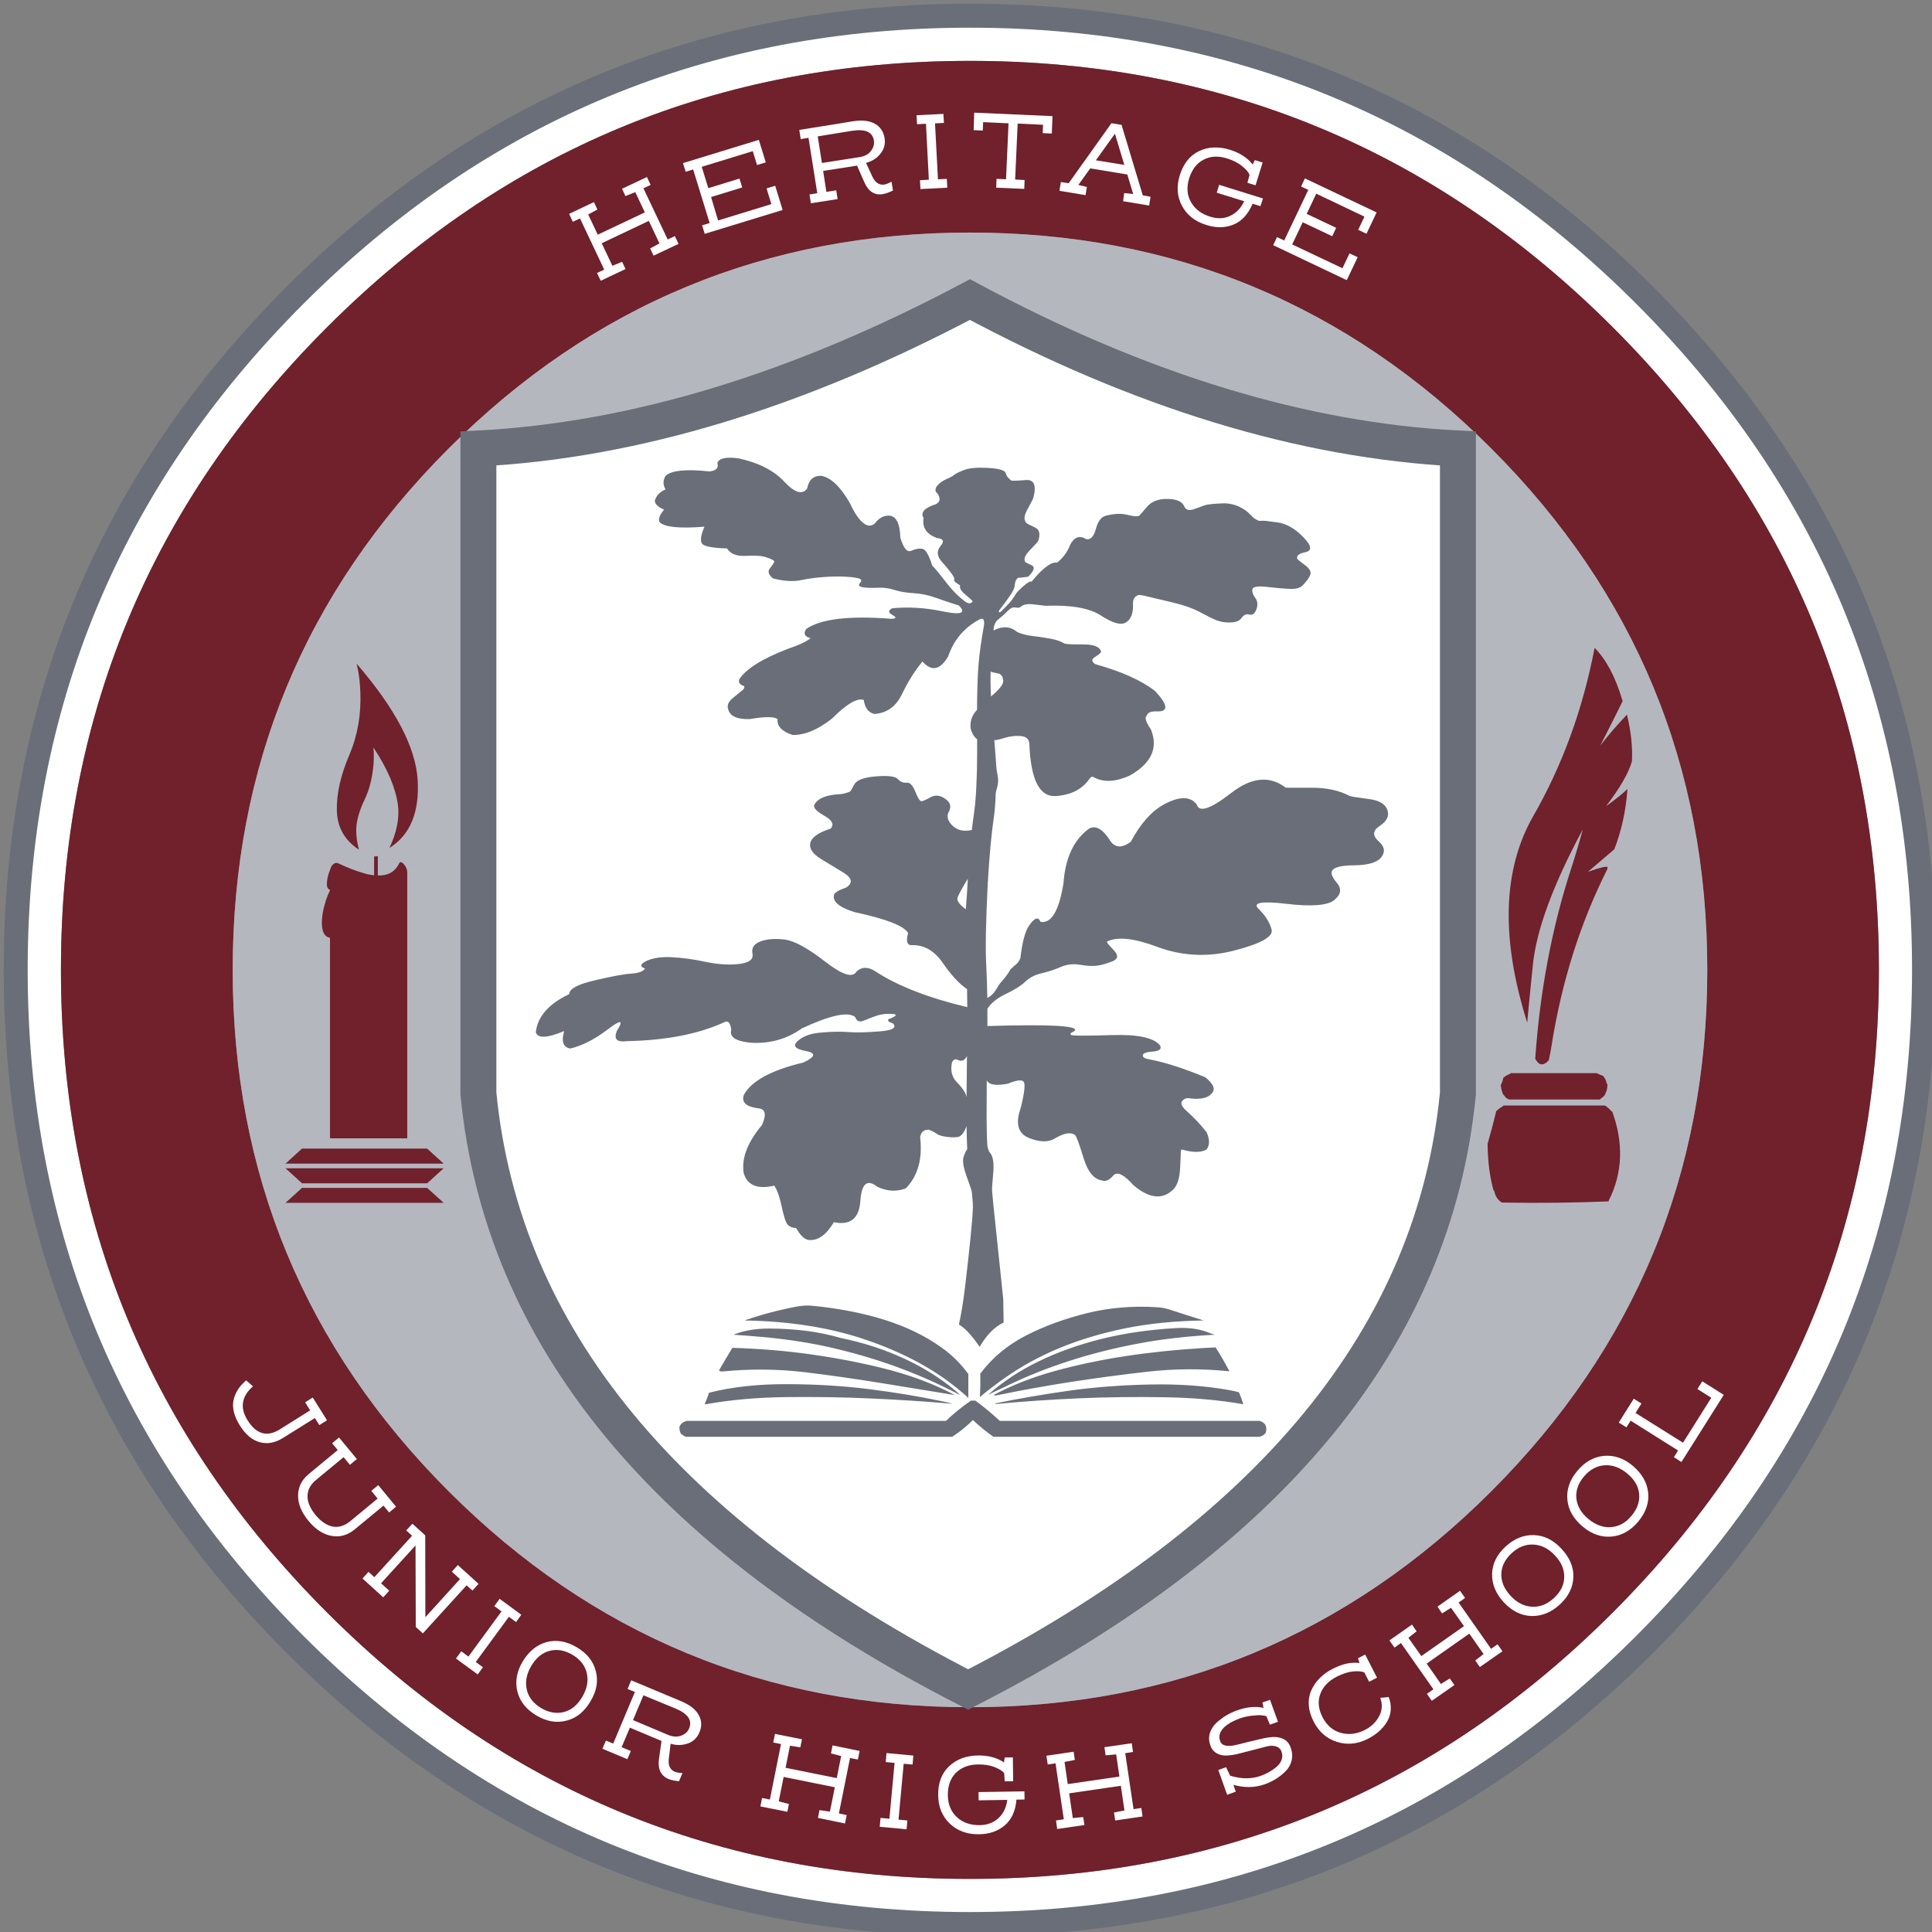
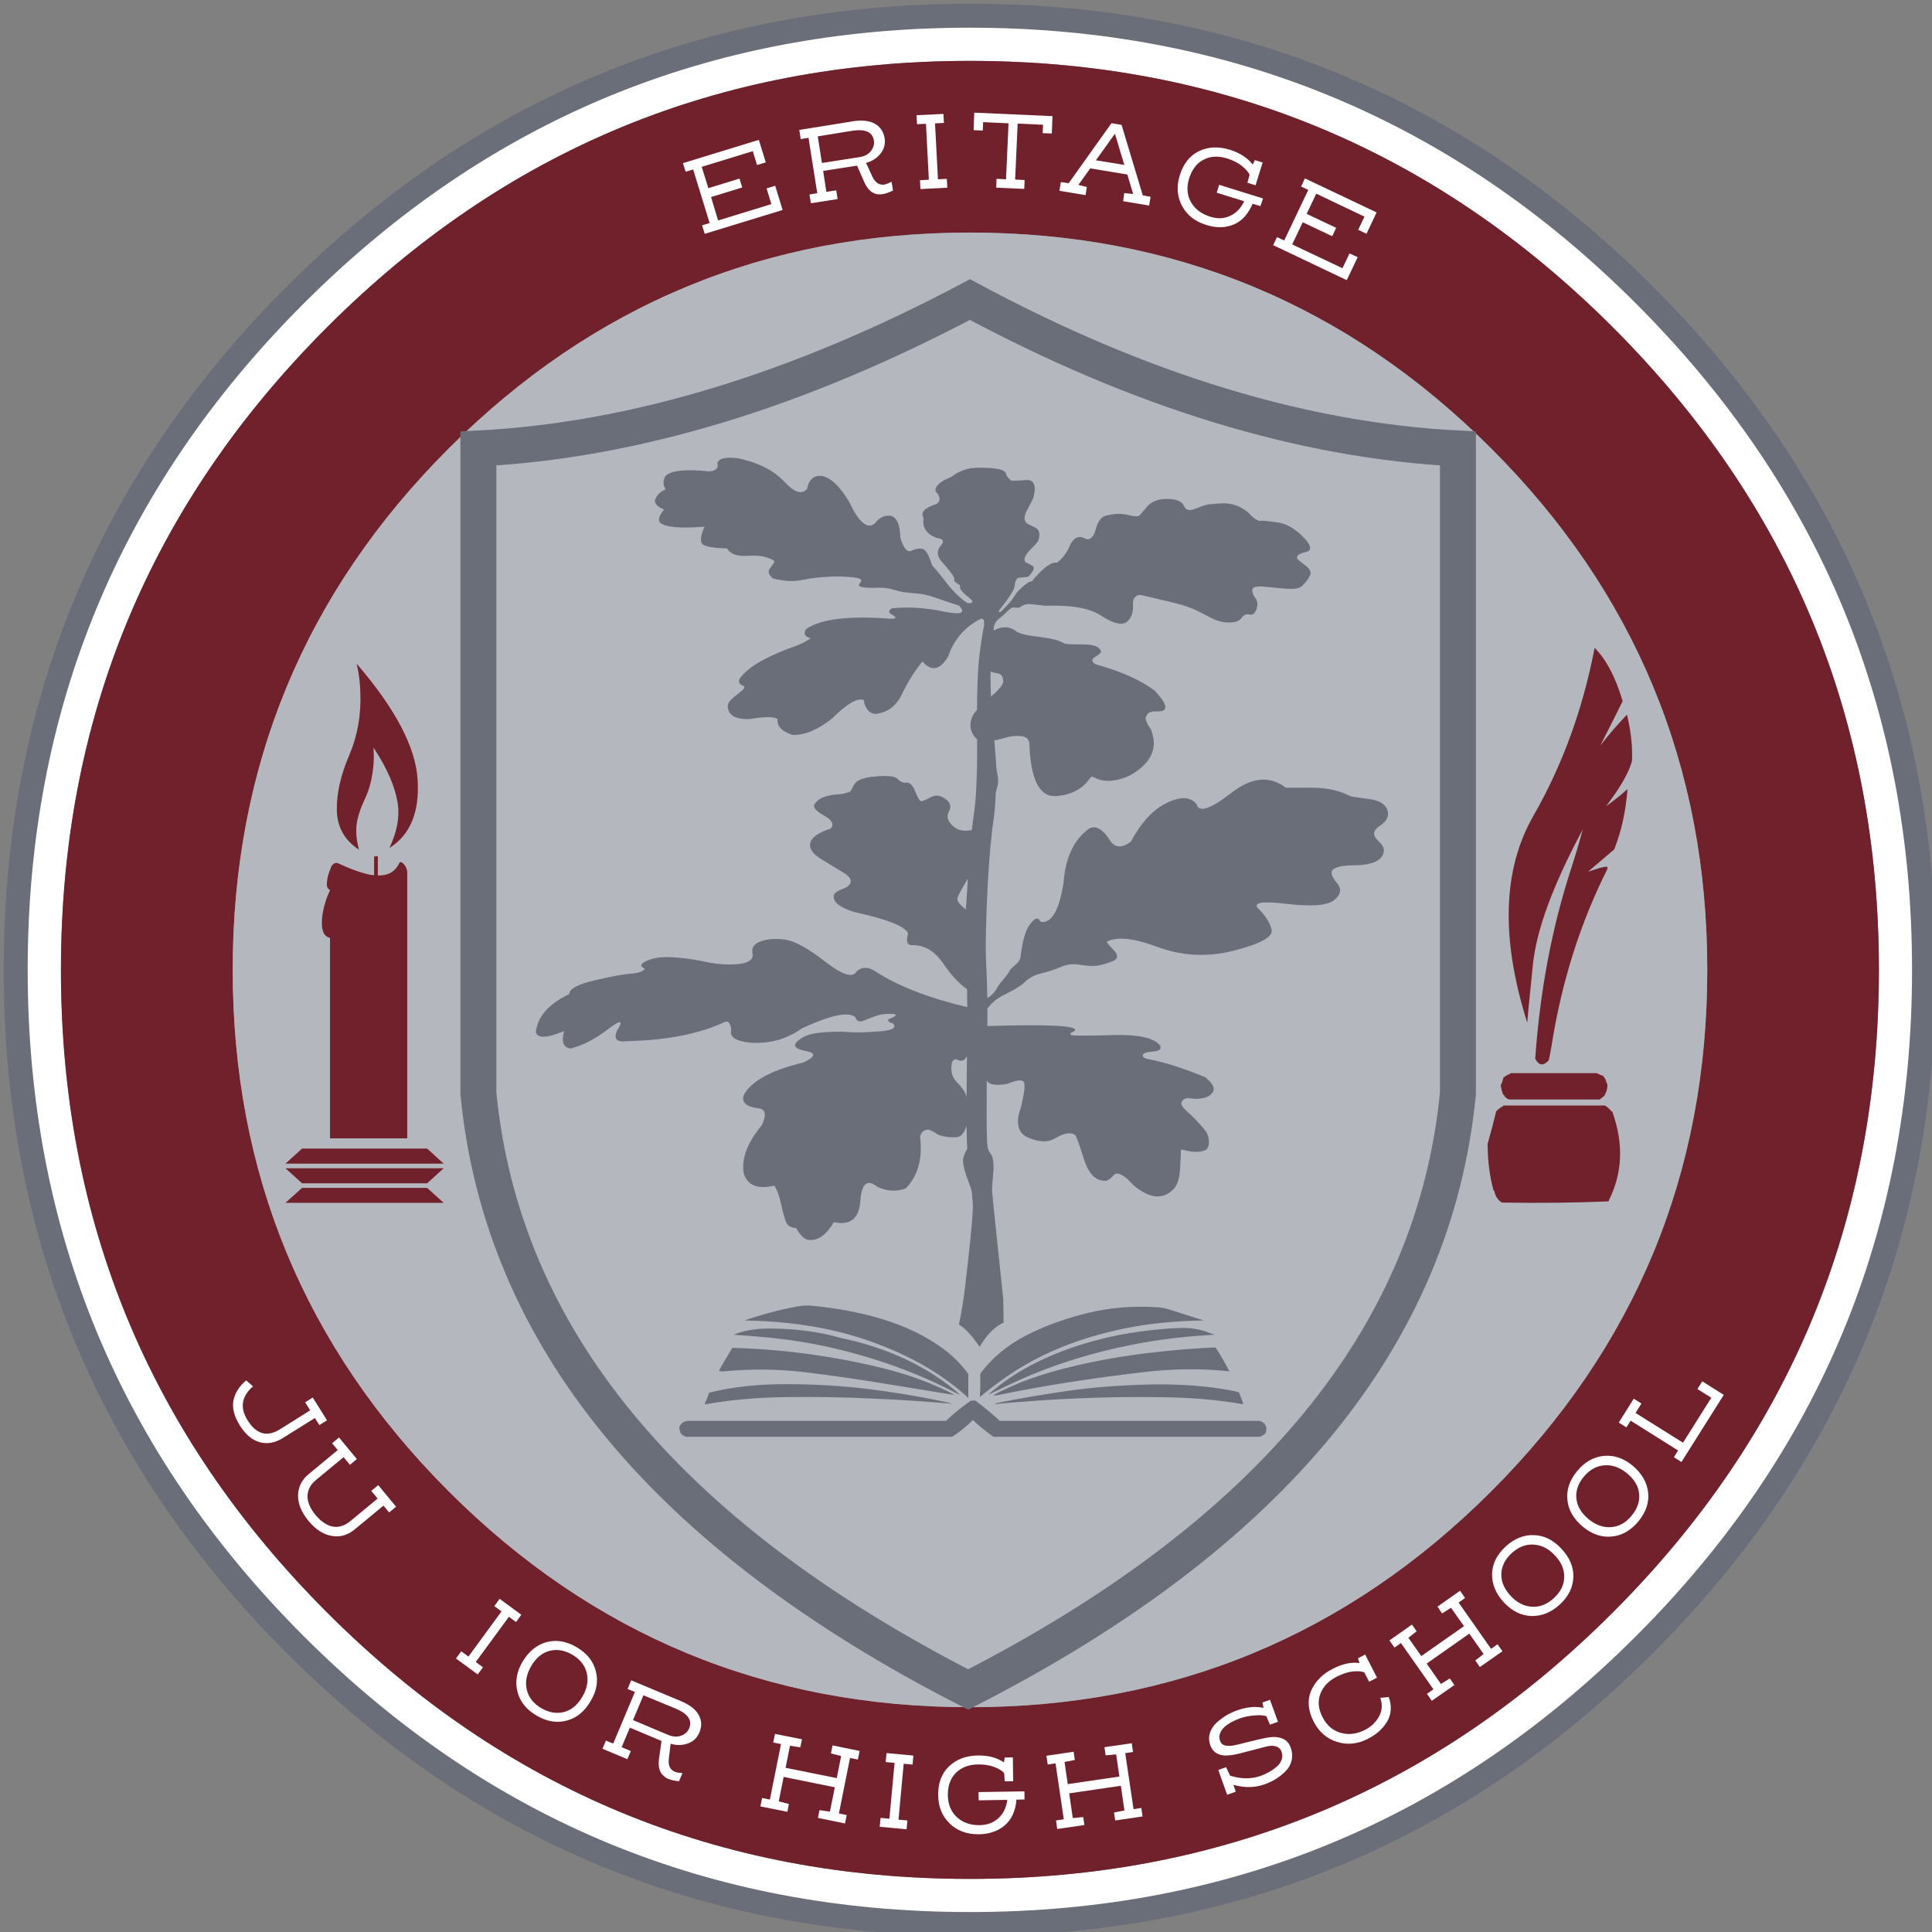
<svg xmlns="http://www.w3.org/2000/svg" xmlns:xlink="http://www.w3.org/1999/xlink" version="1.1" preserveAspectRatio="none" x="0px" y="0px" width="1612px" height="1612px" viewBox="0 0 1612 1612">
  <rect x="0" y="0" width="1612" height="1612" fill="#808080" stroke="none" />
  <defs>
    <g id="Layer0_0_FILL">
      <path fill="#FFFFFF" stroke="none" d=" M 1372.15 1372.15 Q 1605.35 1139 1605.35 809.2 1605.35 479.4 1372.15 246.25 1139 13.1 809.2 13.1 479.4 13.1 246.25 246.25 13.1 479.4 13.1 809.2 13.1 1139 246.25 1372.15 479.4 1605.35 809.2 1605.35 1139 1605.35 1372.15 1372.15 M 1567.7 809.25 Q 1567.7 1123.4 1345.55 1345.5 1123.4 1567.7 809.25 1567.7 495.05 1567.7 273 1345.5 50.85 1123.4 50.85 809.25 50.85 495.05 273 272.95 495.05 50.8 809.25 50.8 1123.4 50.8 1345.55 272.95 1567.7 495.05 1567.7 809.25 Z" />
      <path fill="#70212C" stroke="none" d=" M 1345.55 1345.5 Q 1567.7 1123.4 1567.7 809.25 1567.7 495.05 1345.55 272.95 1123.4 50.8 809.25 50.8 495.05 50.8 273 272.95 50.85 495.05 50.85 809.25 50.85 1123.4 273 1345.5 495.05 1567.7 809.25 1567.7 1123.4 1567.7 1345.55 1345.5 M 809.3 194.05 Q 1064.1 194.05 1244.3 374.25 1424.5 554.4 1424.5 809.25 1424.5 1064.1 1244.3 1244.25 1064.1 1424.45 809.3 1424.45 554.45 1424.45 374.3 1244.25 194.15 1064.1 194.15 809.25 194.15 554.4 374.3 374.25 554.45 194.05 809.3 194.05 Z" />
      <path fill="#B5B7BF" stroke="none" d=" M 1244.3 374.25 Q 1064.1 194.05 809.3 194.05 554.45 194.05 374.3 374.25 194.15 554.4 194.15 809.25 194.15 1064.1 374.3 1244.25 554.45 1424.45 809.3 1424.45 1064.1 1424.45 1244.3 1244.25 1424.5 1064.1 1424.5 809.25 1424.5 554.4 1244.3 374.25 Z" />
    </g>
    <g id="Layer0_1_FILL">
-       <path fill="#FFFFFF" stroke="none" d=" M 1235.35 2691.1 Q 1041.1 2681.2 828.2 2566.85 612.35 2681.2 418.05 2691.1 L 418.05 3229.2 Q 447.55 3532.75 826.7 3726.55 1205.85 3532.75 1235.35 3229.2 L 1235.35 2691.1 Z" />
-     </g>
+       </g>
    <g id="Layer0_2_FILL">
      <path fill="#6A6E78" stroke="none" d=" M 1096.6 1383.6 Q 1098.05 1383.6 1096.6 1383.45 L 1096.6 1383.6 M 1065.05 1383.45 L 1065.05 1383.6 Q 1066.45 1383.6 1065.05 1383.45 M 1187.35 1336.3 Q 1158.85 1343.4 1135.15 1354.95 1111.35 1366.45 1092.95 1382.8 1100.8 1379.1 1109.85 1374.8 1133.6 1363.35 1160.5 1354.65 1187.4 1345.95 1217.4 1340.25 1247.7 1334.5 1282.35 1332.75 1280.2 1332.35 1278.4 1331.6 1266.6 1326.35 1250.05 1327.2 1216.1 1329.1 1187.35 1336.3 M 1152.35 1343.9 Q 1177.3 1333.55 1207.1 1327.45 1236.85 1321.4 1272.8 1320.85 1258.5 1316.4 1244.25 1311.75 1239.5 1310.2 1234.5 1309.85 1204.05 1307.85 1176.5 1314.5 1147.5 1321.55 1124.25 1333.55 1101.05 1345.55 1086.35 1365.25 1086.35 1365.4 1086.35 1365.55 1086.6 1375.4 1086 1384.45 L 1086 1384.75 Q 1095.4 1376.85 1106.85 1368.8 1127.3 1354.35 1152.35 1343.9 M 1207.5 1350.6 Q 1176.2 1355.4 1148.35 1363.1 1120.35 1370.85 1097.35 1383.1 1098.7 1383.65 1100.7 1383.2 1130.45 1377.05 1161.9 1372.15 1192.75 1367.4 1225.4 1363.65 1259.7 1359.75 1294.05 1363.25 1294.05 1363.05 1294.05 1362.95 1288.8 1352.75 1282.7 1343.35 1277.75 1343.5 1273.15 1343.8 1238.65 1345.85 1207.5 1350.6 M 969.65 1335.4 Q 956.65 1331.55 941.4 1329.55 926.35 1327.6 910.15 1327.6 893.05 1327.55 880.45 1332.75 892.4 1333.55 904.25 1334.6 937.3 1337.55 966 1344.45 995 1351.4 1020.7 1361.1 1046.5 1370.85 1069.45 1383.1 1067.85 1381.25 1065.9 1379.65 1047 1363.8 1022.85 1352.65 998.4 1341.3 969.65 1335.4 M 946.5 1308.6 Q 940.4 1308 933.9 1309.15 911.35 1313.3 889.6 1320.85 908.95 1321.15 926.3 1323.05 958.95 1326.65 986 1335.35 1012.8 1343.95 1035.6 1356.4 1058.3 1368.85 1076.4 1385.45 1076.4 1385.25 1076.4 1385.1 1076.4 1375.35 1076.4 1365.55 1067.15 1352.75 1054 1343.4 1033.65 1328.85 1006.4 1320.3 979.4 1311.85 946.5 1308.6 M 860.25 1381.1 Q 860.1 1381.1 860.05 1381.15 858.55 1385.85 856.6 1390.05 856.35 1390.95 857.35 1390.75 887.8 1385.3 923.75 1384.8 960.7 1384.35 995.35 1385.95 1030.25 1387.5 1063.55 1390.4 1059.2 1389.25 1054.45 1388.25 1025.2 1382.1 993.2 1378.1 961.15 1374.1 925.6 1374 888.75 1373.85 860.25 1381.1 M 879.5 1343.75 Q 873.75 1353.1 868.35 1362.6 869.35 1363.65 872.05 1363.35 906.8 1360 940.65 1364.1 972.95 1368.05 1004.1 1373.15 1035.2 1378.25 1065.05 1383.1 1061.75 1381.25 1058.25 1379.55 1034.6 1368.05 1005.95 1360.9 977.4 1353.75 945.8 1349.25 913.8 1344.7 879.7 1343.7 879.5 1343.7 879.5 1343.75 M 1305.85 1390.75 Q 1305.85 1390.55 1305.75 1390.4 1304.2 1385.4 1302.2 1380.8 1298.7 1379.8 1294.85 1379.1 1264.55 1373.5 1227.3 1374.3 1191.75 1375.05 1160.1 1379.5 1128.55 1383.95 1098.85 1390.05 1098.8 1390.6 1099.55 1390.55 1132.75 1387.4 1167.8 1385.85 1202.35 1384.3 1239.4 1384.9 1275.2 1385.4 1305.85 1390.75 M 1324.6 1414.25 Q 1326.6 1406.85 1319.4 1404.65 1284 1404.65 1248.6 1404.65 1212.05 1404.65 1175.5 1404.65 1139.05 1404.65 1102.5 1404.65 1102.5 1404.45 1102.4 1404.4 1092.9 1395.6 1082.3 1387.75 1082.15 1387.75 1081.95 1387.75 1080.15 1387.75 1078.3 1387.75 1078.3 1387.9 1078.2 1388 1067.15 1395.6 1057.75 1404.65 1022.45 1404.65 987.25 1404.65 950.7 1404.65 914.25 1404.65 877.7 1404.65 841.15 1404.65 841.15 1404.8 841.1 1404.8 836.55 1405.95 835.3 1409.95 835.3 1410.1 835.3 1410.25 835.4 1413.5 836.75 1415.55 836.95 1415.55 837.05 1415.65 838.55 1417.1 840.8 1417.9 842.5 1417.9 844.1 1417.9 880.6 1417.9 917.1 1417.9 953.65 1417.9 990.2 1417.9 1026.65 1417.9 1063.2 1417.9 1063.2 1417.7 1063.3 1417.65 1072.6 1411.6 1080.1 1404 1080.25 1404 1080.35 1404.05 1088.25 1411.55 1097.35 1417.9 1099 1417.9 1100.65 1417.9 1137.15 1417.9 1173.7 1417.9 1210.2 1417.9 1246.7 1417.9 1283.25 1417.9 1319.8 1417.9 1319.8 1417.7 1319.85 1417.7 1323 1416.85 1324.55 1414.6 1324.55 1414.4 1324.6 1414.25 Z" />
    </g>
    <g id="Symbol_17_0_Layer0_0_FILL">
      <path fill="#6A6E78" stroke="none" d=" M 47.2 -30.55 Q 43.75 -24.85 47.2 -19.2 40.25 -16.4 38.2 -9.85 38.45 -5.45 45.95 -2.35 39.95 4.75 42.4 8.35 48.9 14.35 79.65 11.9 75.4 21.5 77.3 25.55 79.1 29.5 98.45 30.05 102.65 36.9 114.4 36.25 126.15 35.5 131.6 37.6 138.35 39.7 137.85 41.3 137.3 42.8 134.25 46.65 131.2 50.35 136.75 55.05 150.25 58.5 159.95 56.55 169.6 54.55 179.4 53.9 189.15 53.15 197.7 53.65 206.15 54.15 208.95 55.25 211.7 56.35 209.3 59.05 206.95 61.7 212.1 62.5 217.3 63.2 224.4 62.85 231.4 62.5 238.1 64.65 244.8 66.85 254.1 67.35 263.3 67.9 272 71 280.6 74.1 291.95 77.7 301.25 87.2 278.9 82.65 256.5 77.95 236.2 80 231.15 82.7 236.45 85.55 242.05 88.6 235.25 88.75 182.7 84.65 164.55 97.25 160.65 102.95 168.2 104.95 162.6 109.35 149.65 113.65 117.6 125.9 108.8 139 107.05 143.15 112.7 144.85 113.4 146.6 111.6 148.1 109.8 149.6 103.75 154.5 97.6 159.3 99.45 164.25 101.65 173 117.65 172.4 136.1 169.25 140.6 172.4 139.8 181.4 153.25 185.7 168.4 185.95 186 172.05 204.5 153.55 212.55 156.5 213.95 166.4 221.35 168.15 236.9 167.2 244.45 151.6 251.9 136 261.55 124.4 272.8 137.25 282.95 120.2 290.2 99.1 309.5 89.1 313.7 87.25 312.85 94.25 309.45 112.95 308.3 127 307.2 140.35 307.05 164.75 300.75 171.25 301.7 180.15 303.4 186.55 307.15 189.25 307.2 202.05 307 212.85 L 307 212.9 Q 307 214.4 306.95 216 L 306.95 216.05 Q 306.7 223.5 306.4 229.9 306.3 232.05 306.2 234.15 305.55 244.2 304.5 251.35 303.55 257.45 302.75 264.95 292.75 267.25 286.6 261.35 280.45 255.4 283.5 249.8 286.9 243.55 280.95 239.25 274.3 234.3 268.3 237.65 261.7 241.3 260.3 240.9 258.5 240.4 255.45 232.75 252.35 225 248.2 225.5 244 225.85 240.95 222.45 237.85 219 222.65 220.25 207.4 221.45 204.55 227.15 201.65 232.8 200.85 233.1 195.55 234.95 193.1 235.05 175.1 235.85 171.1 244.35 170.35 247.9 179.9 253.25 189.4 258.6 185 263.8 172.35 267.8 168.85 273.5 164.45 281.6 177.25 289.4 183.15 293.05 195.05 300.2 206.95 307.3 197.6 313.1 188.55 316.15 187.65 319.25 185.85 327.55 204.8 333.5 244.75 342.05 249.55 351 246.55 361.65 253.15 361.05 268.1 360.85 278.5 375.9 288.8 390.95 298.75 397.8 298.9 405.6 298.9 412.75 L 298.9 412.8 Q 250.3 401.15 222.6 383.15 213.2 376.8 206.4 383.15 201.7 391.45 180.15 374.65 158.55 357.85 146.35 356.35 134.15 354.95 126.2 358 118.25 361.05 119.7 368.2 121.1 375.2 108.65 376.75 96.15 378.2 80.85 375.05 65.6 371.75 51.95 371.1 38.25 370.45 30 374.85 23.85 378.35 30 380.55 27.75 384.2 18.6 384.8 9.45 385.4 -11.85 390.4 -33.15 395.3 -33.2 401.9 -58.95 414.15 -61.1 433.75 -58.65 441.65 -37.45 432.75 -41.2 445.9 -32.25 447.3 -17.55 443.85 -1.05 431.35 15.3 418.8 6.65 432.4 2.2 442.8 14.8 441.15 63.95 440.2 96.45 425.25 100.95 423 102 431.8 99.5 440.55 117.9 442.45 142 444 161 430.45 196.7 413.9 205.4 421.05 207.2 426.45 213 423.85 218.8 421.4 224.1 419.65 229.35 418.05 236.8 418.45 243.15 419 233 422.95 232.1 425.1 236.8 426.25 242.2 431.85 225.15 433.05 208.1 434.35 199.15 433.55 190.05 432.75 175.9 434.1 163.55 435.2 157.15 441.3 151.05 446.95 164.25 449.4 177.35 451.8 162.25 458.95 121.9 468.55 112.4 486.15 109.5 495.15 124.1 497.15 133.7 497.7 127.6 511.15 109.3 533.1 112.4 551.35 116.95 566.6 137.95 561.7 141.25 567 143.2 575.45 145.05 584.05 146.45 588.6 147.75 593.1 149.3 594.5 151.9 597.1 156.1 597.05 161.75 607.15 167.5 607.1 178.5 607.6 187.6 592.2 208.1 596.5 209.7 574.6 211.15 552.6 223.9 562.65 235.85 568.4 247.6 564 262.7 548.55 259.6 521.5 260.45 514.75 267 515.05 267.3 515.35 269.25 516.05 271.3 516.85 273.35 518.45 275.35 520 281.1 520.9 286.8 521.75 291.05 521.1 295.3 520.4 298.3 511.95 298.5 523.1 298.85 530.85 298.85 531 298.9 531.25 297.5 532.85 296.05 537.15 L 296 537.2 Q 294 542.25 298.65 554.8 302.4 564.8 302.8 567.4 L 302.75 567.35 Q 303.1 571.65 303.5 576.05 303.6 577.65 303.6 580.7 L 303.55 580.7 Q 303.1 595.25 297.1 645.95 294.95 664.05 291.95 677.55 299.65 682.15 309.2 696.2 318.15 681.1 329.25 675.9 329.15 665.9 328.9 656 322.8 597.05 321 580.7 L 320.95 580.7 Q 320.65 577.05 320.45 575.3 L 320.45 575.25 Q 320.05 570.9 319.65 566.6 319.65 566.55 319.65 566.5 319.35 563.95 320.45 552.75 321.85 538.8 317.95 534.4 L 317.95 534.5 Q 315.8 531.45 315.55 526.75 315.15 520.85 315.05 505.5 315 493.65 315.15 473.85 317.95 479.5 332.8 476.65 343.45 472.25 345.85 474.9 348.3 477.5 343.55 496.75 336.6 516.35 350.3 521.9 363.8 527.35 372 522.35 383.4 515.6 388.75 519.4 390.4 520.6 395.9 538.55 401.3 556.4 411.95 557.5 415.9 558.95 421 553 425.85 548.15 437.6 561.4 457.6 578.25 471 564.65 475.75 559.9 476.5 547.3 477.15 534.65 477.1 533.15 477.1 531.7 478.05 531.6 491.65 535.5 498.5 531.6 502.75 526.2 498.5 517 490.7 507.2 482.1 499.6 473.35 492 481.65 488.8 483.55 488.6 485.95 489 488.35 489.3 489.15 489.3 498.9 489.3 502.4 485.25 508.35 480.05 497.55 471.3 471 460.3 451.5 456.45 445.25 455.55 445.35 453.05 445.45 450.4 453.65 449.85 461.8 449.25 459.9 445 452.7 435.05 419.4 436.1 386 437.15 385.35 435.85 384.6 434.55 385.9 434.1 387.1 433.55 388.65 432.4 393.2 426.2 315.7 428.55 315.7 421.4 315.7 414.15 320.35 406.85 331.25 401.7 342 396.6 347.25 391.6 352.5 386.55 360.4 384.65 369.45 382.55 376.95 379.25 384.4 375.95 393.1 377.45 401.8 378.9 407.45 378.15 413.05 377.3 420.15 374.5 427.25 371.65 420.95 365.05 414.55 358.45 415.5 358.05 428.5 351.6 457.35 362.45 488.35 374 521.1 365.7 555 357 552.85 348.2 550.6 339.2 542.15 331 533.65 322.85 565.05 326.55 596.5 330.3 605.1 323.45 613.6 316.55 607.3 309.05 600.95 301.65 603.7 298.4 607 294.5 621.55 294.45 639.05 294.3 644.25 287.85 649.65 281 642.25 274.5 634.15 267.3 643.1 261.55 652.1 255.6 649.4 248.15 646.8 240.65 633.4 239.05 619.35 237.25 617.75 236.45 604.8 229.65 586.15 229.7 564.9 229.8 564.6 229.65 544.55 214.3 519.1 234.1 493.3 254.15 490.4 243.7 482.3 233.15 462.85 243.7 447.4 252.2 435.35 274.8 424.85 282.55 418.75 274.8 409.1 259.15 400.55 263.8 381.5 277.6 379.2 309.2 373.65 344 360.05 341.6 357.15 334.7 350.15 345.25 345.5 352.4 343.25 371.75 342.15 374.95 339.7 377 338.1 378.2 335.05 381.2 334.75 381.5 333 384.5 331.4 387.05 327.45 391.55 326.85 392.15 326.3 392.9 325.8 393.3 322.9 398.2 319.85 403.05 315.65 405.2 315.45 391.85 314.7 376.65 313.65 357.3 315.95 310.3 318.1 274 321.15 253.9 322.3 245.8 322.65 234.4 322.85 232.7 323.85 229.35 325.35 224.45 324.1 218.6 L 324.1 218.55 Q 323.1 214 322.85 208 322.6 203.7 321.5 190.05 323.45 190.15 330.3 188.05 337.15 186 343.65 186.6 350.1 187.2 350.7 192.6 352.25 238.15 373 236.65 392 235.25 400.95 222.15 401.8 221 402.8 220.5 403.6 220.45 404.75 221.1 416.7 227.5 434.3 219.65 461.55 204.35 452.15 181.1 445.8 171.7 448.55 169.75 449.55 165.7 457.35 166 471.8 166.55 455.65 149.05 438.45 135.7 405.85 126.65 400.65 123.4 405.75 120.45 410.85 117.3 410.5 116 408.9 110.2 396.15 110.15 383.3 110.1 381.95 109.75 380.6 109.45 380.2 109.45 375.2 106.55 368.35 105.35 361.45 104.05 353.7 103.15 345.9 102.25 340.55 99.75 331.95 92.6 320.85 98.5 320.95 97.35 321 96.2 321.85 91.35 325.25 88.85 328.6 86.3 332.35 82.5 335.9 78.65 339.05 79.35 342.15 79.9 343.4 78.8 344.85 77.5 347.35 76.85 349.8 76.15 354.75 76.8 363.7 77.9 364.25 77.9 396.2 76.7 410.45 86.05 424.9 95.45 431.15 91.9 437.65 88.05 437.2 76.5 436.9 70.55 441.65 68.95 442.8 68.55 448.4 69.95 454.1 71.3 469.1 74.85 484.1 78.35 493.2 83.25 502.25 88.1 506.2 89.75 510.15 91.25 513.9 91.65 524.4 92.65 527.45 88.4 530.45 84.1 534.3 85.2 538.15 86.3 540.15 80.85 542.15 75.4 539.3 71.45 536.35 67.55 536.75 64.35 537.1 60.85 548.6 62.1 560.6 63.5 568.05 63.8 575.4 64.1 578.5 61.1 583.45 56.2 585 52.3 586.65 48.5 580.95 44.15 574.4 39.3 574.3 38.8 572.9 34.9 580.8 33.25 589.7 31.45 579.65 21 569.05 9.9 557.9 8.35 546.65 6.7 544.7 6.95 542.75 7.25 541.75 6.8 538.45 5.3 537.05 3.8 533.1 -0.1 532.55 -0.6 523 -8.05 511.7 -7.55 499.8 -7.05 496.85 -5.9 493.95 -4.75 487.9 -2.65 481.85 -0.65 480 -4.95 477.5 -11.05 466.3 -11.25 454.4 -11.55 448.6 -4.4 442.8 2.65 441.95 2.95 441.05 3.15 439.4 3.2 437.65 3.2 431.15 1.75 424.65 0.25 414.65 2.7 408.8 4.15 406.25 13.7 403.65 23.3 398.2 22.3 389.75 17.2 384.7 27.1 381.5 35.75 373.85 41.9 366.7 40.6 352.65 57.65 350.7 57.05 345.4 61.8 340.05 66.6 339.1 68.55 338.05 70.45 335.55 73.75 333 76.95 326.85 82.95 324.4 84.05 325.6 81.6 337.45 66.55 338.2 62.5 338.95 57.65 339.2 57.3 340.55 54.55 341.6 54.55 349.55 53.95 350.05 53.4 357.1 46.1 352.55 44.05 347.5 41.7 347.3 41.4 345 37.9 351.1 31.55 357.85 24.7 358.15 23.65 361 15 355.3 12.5 348.85 9.5 348.15 8.75 347.2 7.55 346.8 6.05 346.2 2.75 348.9 -2.1 353.8 -11.1 354.1 -12.4 358.1 -27.9 347.65 -27 336.3 -26.1 335.55 -26.65 331.8 -29.5 331.1 -32.55 330.25 -36.3 316.75 -37.1 303.15 -37.95 296.7 -35.55 290.2 -33.15 288.1 -31.4 285.95 -29.7 282.3 -28.15 275.65 -25.3 272.85 -20.85 271.75 -17.85 273.4 -16.45 274.95 -15.15 275.7 -12.1 276.45 -9.1 272.85 -6.9 258.2 -2.3 262.5 4.75 260.45 16.45 273.55 21.35 281.65 22.1 276.7 27.9 271.35 34.25 277.95 41.5 280.45 44.1 284.55 49.35 288.65 54.5 288 56.1 287.3 57.6 292.95 60.9 291.8 64.1 297.8 69 303.85 73.85 303.35 74.45 300.9 77.4 296.6 74 291.3 69.8 287.85 66.05 284.2 62.35 278.65 55.05 273.05 47.7 269.65 44.35 265.6 31.25 261.6 30.4 257.5 29.6 252.2 32 246.95 34.25 243.05 21 242.65 4.65 235 2.8 227.35 1.75 221.65 9.35 217.3 12.7 212.9 9.35 206.95 5.25 200.9 -7.9 188.9 -28.65 176.95 -30.55 167.35 -30.8 165.3 -19.9 159.15 -11.75 146.15 -25.75 133.05 -39.75 107.9 -45.15 92 -47.2 90.35 -40.95 92.3 -35.3 83.9 -34.2 54.55 -37.35 47.2 -30.55 M 328.15 137 Q 328.6 137.9 328.9 140.2 329.55 144.55 318.7 153.55 318.1 141.6 318.4 132.7 319.1 133.35 322.4 133.9 325.65 134.5 326 134.75 327.3 135.65 328.15 137 M 290.9 321 Q 292.45 317.1 299.35 305.65 L 299.15 309.45 Q 299.15 309.5 299.15 309.55 298.85 315.95 297.7 331.15 289.25 324.9 290.9 321 M 298.3 488.1 Q 297.8 483.15 290.05 475.2 284 469.05 286.2 458.65 288.1 455.35 290.75 456.7 293.45 458.1 295.45 457.15 297.4 456.2 298.65 453.6 298.45 473.75 298.3 488.1 Z" />
    </g>
    <g id="Layer0_4_FILL">
      <path fill="#70212C" stroke="none" d=" M 638.65 1222.7 L 624.85 1210.25 520.45 1210.25 506.65 1222.7 638.65 1222.7 M 624.85 1206.4 L 638.65 1193.85 506.65 1193.85 520.45 1206.4 624.85 1206.4 M 624.85 1177.45 L 520.45 1177.45 506.65 1190 638.65 1190 624.85 1177.45 M 550.8 939.5 Q 548.7 938.45 546.7 940 545.1 941.2 544.45 943.15 543.95 944.7 542.8 947.65 541.9 950.3 541.6 952.35 541 956.05 541.25 958.1 541.45 959.35 541.9 960.1 542.45 961 543.45 961.45 543.85 961.7 543.8 962 543.75 962.05 543.5 962.6 541.8 966.05 540.5 970 536.95 980.75 537 989.65 537.05 993.95 538.25 996.95 539.85 1000.7 543.25 1001.4 543.85 1001.55 543.8 1002.05 L 543.8 1168.9 608.25 1168.9 608.25 947.3 Q 608.25 943.1 604.95 939.6 604.65 939.35 604.15 939 603.1 938.3 602.45 938.45 601.8 938.6 601.3 939.8 598.25 945.85 592.75 948.1 588.85 949.7 583.7 949.55 L 583.7 933.5 Q 582.25 933.65 580.6 933.7 L 580.6 949.45 Q 580.25 949.4 579.95 949.3 575.5 948.9 571.05 947.35 L 571 947.35 Q 563.2 945.15 553 940.5 L 550.8 939.5 M 566 772.85 L 567.4 779.45 Q 568.8 787.65 569.1 796.45 570.25 824.8 559.95 848.95 549.05 874.35 549.5 895.25 549.95 916.3 567.95 928.05 564.712 915.688 566.1 906.3 567.491 896.959 573.05 885.35 578.603 873.747 580.1 856.95 580.5 851.7 580.3 846.65 L 580 842.75 Q 597.4 868.9 600.45 890.5 602.65 906.8 593.4 926.6 619.461 910.234 616.9 869.55 614.346 828.905 566 772.85 Z" />
    </g>
    <g id="Layer0_5_FILL">
      <path fill="#70212C" stroke="none" d=" M 1516.55 1147.45 Q 1513.35 1160.7 1509.65 1173.5 1509.65 1174 1509.65 1174.5 1509.95 1195.7 1514.65 1212.5 1515.15 1212.5 1515.15 1212.6 1516.55 1219.6 1521.65 1222.5 1522.15 1222.5 1522.65 1222.5 1567.9 1223.25 1610.65 1221.5 1610.65 1221 1610.85 1220.6 1628.05 1186.25 1613.65 1146.5 1613.15 1146.5 1612.95 1146.25 1610.65 1143.5 1607.65 1141.5 1607.15 1141.5 1606.65 1141.5 1564.65 1141.5 1522.65 1141.5 1522.65 1142 1522.45 1142.1 1519.05 1143.9 1516.65 1146.5 1516.65 1147 1516.55 1147.45 M 1522.55 1119.5 Q 1521.9 1122.25 1520.65 1124.5 1520.65 1125 1520.75 1125.5 1521.35 1129.35 1522.65 1132.5 1523.15 1132.5 1523.25 1132.7 1524.65 1135.5 1527.65 1136.5 1528.15 1136.5 1528.65 1136.5 1566.15 1136.5 1603.65 1136.5 1603.65 1136 1603.85 1135.85 1606.15 1134.5 1607.65 1132.5 1607.65 1132 1607.85 1131.65 1609.7 1128.55 1609.65 1123.5 1609.15 1123.5 1609.15 1123.4 1608.25 1118.9 1605.65 1116.5 1605.15 1116.5 1604.7 1116.35 1602.65 1115.5 1600.65 1114.5 1600.15 1114.5 1599.65 1114.5 1564.15 1114.5 1528.65 1114.5 1528.65 1115 1528.5 1115.05 1524.95 1116.35 1522.65 1118.5 1522.65 1119 1522.55 1119.5 M 1622.35 804 Q 1622.15 803.45 1621.95 802.9 1613.4 774.2 1598.95 759.65 1584.2 836.5 1547.8 899.9 1509.4 966.95 1542.75 1072.45 1542.986 1067.602 1547.45 1023.9 1551.964 980.248 1589.1 911.1 1584.65 927.5 1579.45 943.6 1555.35 1017.35 1549.4 1102.3 1549.6 1102.85 1549.85 1103.3 1554.25 1110.8 1560.7 1103.75 1561.95 1098.35 1562.95 1092 1575.55 1011.85 1609.7 944 1609.55 943.45 1609.65 943.1 1610.8 940.45 1593.45 946.45 1606.637 935.237 1615.35 927.75 1624.33 904.806 1626.35 877.65 1625.85 877.75 1625.6 878.1 1620.25 883.3 1608.55 891.7 1626.134 868.619 1630.1 854.25 1631.018 836.574 1625.95 815.35 1613.583 828.308 1603.7 841.15 1619.6 809.95 1622.35 804 Z" />
    </g>
    <g id="Layer0_6_MEMBER_0_FILL">
-       <path fill="#FFFFFF" stroke="none" d=" M 555.75 2474 L 561.75 2471.2 558.7 2464.6 537.9 2474.4 540.75 2480.5 548.95 2477.2 556.95 2494.1 517.65 2512.7 509.65 2495.85 517.35 2491.7 514.45 2485.5 493.75 2495.35 496.85 2501.95 502.85 2499.15 523.05 2541.85 517.05 2544.65 520.15 2551.15 540.85 2541.35 537.95 2535.35 529.85 2538.65 520.95 2519.85 560.25 2501.2 569.15 2520 561.35 2524.2 564.25 2530.2 585.05 2520.4 582 2513.9 576 2516.7 555.75 2474 Z" />
-     </g>
+       </g>
    <g id="Layer0_6_MEMBER_1_FILL">
      <path fill="#FFFFFF" stroke="none" d=" M 588.75 2453 L 591 2460.2 597.25 2458.3 611 2503 604.7 2504.9 606.9 2512 671.9 2492.1 665.7 2471.9 658.5 2474.1 662.5 2487.2 618.05 2500.85 612.2 2481.3 638.2 2473.3 635.9 2465.9 609.9 2473.9 604.4 2456.1 647 2443 650.55 2454.6 657.85 2452.4 652.05 2433.6 588.75 2453 Z" />
    </g>
    <g id="Layer0_6_MEMBER_2_FILL">
      <path fill="#FFFFFF" stroke="none" d=" M 748.75 2420.1 Q 741.9 2416.3 730.5 2418.1 730.25 2418.15 716.4 2420.4 689.2 2424.8 685.8 2425.3 L 687 2433 Q 687.8 2432.8 690.3 2432.4 L 693.5 2431.9 700.8 2478.1 694.3 2479.2 695.5 2486.5 717.8 2483 716.6 2475.7 708.4 2477 705.7 2459.5 734 2455.1 740.05 2468.9 Q 745.2 2480.6 755.5 2478.85 759.05 2478.25 764 2475.85 L 762.75 2468.5 Q 759.15 2470.45 756.75 2470.9 750.25 2471.8 746.7 2464.1 L 741.5 2452.8 Q 749 2450.85 753.55 2445.1 758.1 2439.4 757 2432.2 755.55 2423.8 748.75 2420.1 M 745.55 2442.9 Q 742.5 2447 736 2448 L 704.7 2452.9 701.2 2430.7 Q 729.3 2426.1 730.05 2426 746.45 2423.55 748.05 2434.2 748.8 2438.75 745.55 2442.9 Z" />
    </g>
    <g id="Layer0_6_MEMBER_3_FILL">
      <path fill="#FFFFFF" stroke="none" d=" M 799.05 2419.85 L 806.5 2419.45 806.05 2411.95 783.65 2413.05 784.05 2420.55 791.5 2420.15 793.9 2466.85 786.5 2467.25 786.9 2474.65 809.3 2473.5 808.9 2466.15 801.5 2466.5 799.05 2419.85 Z" />
    </g>
    <g id="Layer0_6_MEMBER_4_FILL">
      <path fill="#FFFFFF" stroke="none" d=" M 896.5 2428.3 L 897.05 2413.8 831.75 2410.9 831.3 2425.5 838.9 2425.8 839.2 2418.8 860.4 2419.8 858.3 2466.5 850.4 2466.1 850.1 2473.5 873.5 2474.5 873.8 2467.1 865.9 2466.7 868 2420 889.2 2421 888.9 2428 896.5 2428.3 Z" />
    </g>
    <g id="Layer0_6_MEMBER_5_FILL">
      <path fill="#FFFFFF" stroke="none" d=" M 977.7 2488.4 L 978.9 2481.1 972.4 2479.9 954.7 2421.1 946.25 2419.7 910.55 2469.8 Q 907.35 2469.3 904.05 2468.8 L 902.85 2476.1 924.65 2479.7 925.75 2472.9 918.65 2471.2 928.55 2457.4 959.5 2462.5 964.4 2478.8 Q 961.3 2478.5 956.9 2478 L 956 2484.8 977.7 2488.4 M 933.25 2450.65 L 949 2428.7 949.25 2428.7 957 2454.5 933.25 2450.65 Z" />
    </g>
    <g id="Layer0_6_MEMBER_6_FILL">
      <path fill="#FFFFFF" stroke="none" d=" M 1055.4 2455.6 Q 1060.3 2459.6 1061.5 2462.8 L 1059.7 2469.4 1066.5 2471.5 1072.4 2452.5 1065.9 2450.5 Q 1064.55 2453.4 1064.1 2454.2 1057.65 2445.8 1045.2 2441.9 1030.9 2437.45 1019.3 2443 1007.8 2448.6 1003.3 2463.1 998.95 2477.05 1005.1 2488.6 1011.3 2500.25 1025.4 2504.6 1037.65 2508.5 1048.05 2504.3 1058.35 2500.15 1064.05 2486.9 L 1070.55 2488.9 1072.7 2482.5 1036.1 2471.1 1034.1 2477.7 1057 2484.8 Q 1052.9 2493.55 1045.3 2497 1037.8 2500.6 1028.7 2497.7 1017.6 2494.3 1012.6 2485.5 1007.65 2476.8 1011.1 2465.7 1014.7 2454.4 1023.2 2450.1 1031.65 2445.65 1042.8 2449.1 1050.8 2451.7 1055.4 2455.6 Z" />
    </g>
    <g id="Layer0_6_MEMBER_7_FILL">
      <path fill="#FFFFFF" stroke="none" d=" M 1157.35 2497.65 L 1152.15 2508.65 1159.05 2511.95 1167.5 2494.15 1107.65 2465.75 1104.5 2472.55 1110.5 2475.35 1090.4 2517.55 1084.4 2514.75 1081.2 2521.45 1142.6 2550.65 1151.7 2531.5 1144.9 2528.35 1139 2540.7 1097.05 2520.85 1105.85 2502.35 1130.45 2514 1133.75 2507 1109.15 2495.35 1117.15 2478.5 1157.35 2497.65 Z" />
    </g>
    <g id="Layer0_7_MEMBER_0_FILL">
      <path fill="#FFFFFF" stroke="none" d=" M 224.3 3468.65 Q 215.5 3476.05 213.65 3485.65 212 3495 218.95 3506.15 226.15 3517.7 235.75 3520.25 245.3 3522.8 255.05 3516.65 L 281.65 3500.05 285.35 3505.95 291.75 3501.95 279.85 3482.95 273.5 3486.95 277.7 3493.65 252.5 3509.45 Q 236.5 3519.45 225.6 3502.15 220.25 3493.7 221.8 3486.35 223.25 3479.35 230 3473.65 L 224.3 3468.65 Z" />
    </g>
    <g id="Layer0_7_MEMBER_1_FILL">
      <path fill="#FFFFFF" stroke="none" d=" M 334.5 3556.05 L 328.7 3560.85 334 3567.25 311 3586.25 Q 304 3591.9 296.6 3590.65 289.1 3589.2 282.2 3581 275.3 3572.6 275.5 3565 275.65 3557.45 282.6 3551.7 L 305.6 3532.7 310.85 3539.1 316.65 3534.3 301.75 3516.3 296 3521.1 300.7 3526.8 276.5 3546.8 Q 267.75 3554.05 267.6 3564.6 267.45 3575.1 276.3 3585.9 285.2 3596.6 295.6 3598.4 305.9 3600.25 314.65 3593.15 L 338.85 3573.15 343.6 3578.85 349.35 3574.05 334.5 3556.05 Z" />
    </g>
    <g id="Layer0_7_MEMBER_2_FILL">
-       <path fill="#FFFFFF" stroke="none" d=" M 408.2 3639.65 L 413.1 3644 418.2 3638.4 400.9 3622.75 395.9 3628.25 402.7 3634.45 373.8 3666.25 373.7 3597.95 363 3588.25 357.85 3593.85 362.75 3598.25 331.25 3632.85 326.35 3628.45 321.35 3633.95 338.65 3649.65 343.65 3644.15 336.85 3637.95 365.6 3606.35 365.8 3674.35 371.7 3679.75 408.2 3639.65 Z" />
-     </g>
+       </g>
    <g id="Layer0_7_MEMBER_3_FILL">
      <path fill="#FFFFFF" stroke="none" d=" M 435.75 3650.9 L 431.35 3657 437.35 3661.4 409.75 3699.1 403.75 3694.7 399.35 3700.7 417.5 3714 421.85 3708 415.85 3703.6 443.5 3665.9 449.5 3670.3 453.85 3664.2 435.75 3650.9 Z" />
    </g>
    <g id="Layer0_7_MEMBER_4_FILL">
      <path fill="#FFFFFF" stroke="none" d=" M 516 3711.15 Q 512.85 3698.8 500 3691.25 487.25 3683.75 474.85 3687.05 462.8 3690.3 454.85 3703.45 447.5 3716.05 450.65 3728.45 453.8 3740.8 466.65 3748.35 479.35 3755.85 491.75 3752.5 504.1 3749.3 511.75 3736.15 519.3 3723.5 516 3711.15 M 508.5 3712.9 Q 510.75 3722.5 504.75 3732.7 498.75 3742.9 489.5 3745.35 480 3747.7 470.55 3742.15 460.7 3736.35 458.45 3726.75 456.2 3717.1 462.15 3706.95 468.1 3696.8 477.35 3694.35 486.65 3691.85 496.35 3697.5 506.25 3703.3 508.5 3712.9 Z" />
    </g>
    <g id="Layer0_7_MEMBER_5_FILL">
      <path fill="#FFFFFF" stroke="none" d=" M 545.55 3718.9 L 542.55 3726.1 Q 545.25 3727.25 545.65 3727.4 547.75 3728.15 548.65 3728.6 L 530.55 3771.7 Q 528.85 3771.1 524.45 3769.2 L 521.55 3776 542.35 3784.7 545.25 3777.9 537.55 3774.7 544.45 3758.4 570.85 3769.5 568.75 3784.4 Q 566.95 3796.95 576.55 3801.2 580.3 3802.65 585.45 3803.1 L 588.35 3796.3 Q 584.35 3796.15 581.95 3795.2 575.9 3792.65 576.95 3784.2 L 578.45 3771.8 Q 585.75 3774.05 592.75 3771.6 599.55 3769.25 602.45 3762.4 605.75 3754.65 601.85 3747.8 598.15 3740.95 587.35 3736.4 L 545.55 3718.9 M 547.05 3752.1 L 555.75 3731.4 582.9 3742.6 Q 598.05 3749.05 593.9 3759 592.1 3763.3 587.2 3765.1 582.15 3766.9 576.25 3764.4 L 547.05 3752.1 Z" />
    </g>
    <g id="Layer0_7_MEMBER_6_FILL">
      <path fill="#FFFFFF" stroke="none" d=" M 734.65 3785 L 736.15 3777.85 713.55 3773.2 712.25 3779.9 720.75 3782.1 717.05 3800.5 674.35 3791.9 678.05 3773.5 686.65 3774.8 688.05 3768.1 665.55 3763.6 664.05 3770.8 670.55 3772.1 661.25 3818.4 654.75 3817.1 653.35 3824.1 675.85 3828.6 677.15 3822.1 668.65 3819.9 672.75 3799.5 715.45 3808.15 711.35 3828.5 702.65 3827.2 701.35 3833.7 723.95 3838.35 725.35 3831.35 718.85 3830 728.15 3783.7 734.65 3785 Z" />
    </g>
    <g id="Layer0_7_MEMBER_7_FILL">
      <path fill="#FFFFFF" stroke="none" d=" M 772.9 3788.5 L 780.3 3789.2 781 3781.7 758.6 3779.6 757.9 3787.1 765.3 3787.8 761 3834.4 753.6 3833.7 752.9 3841.1 775.3 3843.2 776 3835.85 768.6 3835.15 772.9 3788.5 Z" />
    </g>
    <g id="Layer0_7_MEMBER_8_FILL">
      <path fill="#FFFFFF" stroke="none" d=" M 856.75 3796.3 L 857.2 3803.2 864.25 3803.1 864 3783.2 857.2 3783.3 856.6 3787.4 Q 847.8 3781.45 834.8 3781.6 819.8 3781.9 810.6 3790.8 801.4 3799.7 801.7 3814.9 801.85 3829.25 811.4 3838.5 820.95 3847.55 835.7 3847.35 848.6 3847.2 857.2 3839.95 865.8 3832.7 867 3818.45 L 873.75 3818.35 873.65 3811.55 835.35 3812.15 835.45 3819.05 859.35 3818.65 Q 858.15 3828.2 852.05 3833.85 845.85 3839.6 836.45 3839.75 824.7 3839.9 817.35 3833.15 809.9 3826.25 809.75 3814.85 809.6 3803.15 816.35 3796.2 823.4 3789.25 834.75 3789.1 842.65 3788.95 848.75 3791.3 854.55 3793.65 856.75 3796.3 Z" />
    </g>
    <g id="Layer0_7_MEMBER_9_FILL">
      <path fill="#FFFFFF" stroke="none" d=" M 940.4 3774.7 L 941.4 3781.5 950.2 3780.7 952.9 3799.2 909.8 3805.5 907.1 3787 915.7 3785.35 914.7 3778.5 892 3781.85 893.1 3789.15 899.6 3788.15 906.5 3834.85 900 3835.85 901 3842.95 923.7 3839.65 922.7 3833 914 3833.85 911 3813.2 954.1 3806.9 957.1 3827.5 948.4 3829.2 949.4 3835.85 972.2 3832.5 971.2 3825.4 964.7 3826.4 957.75 3779.7 964.25 3778.7 963.2 3771.4 940.4 3774.7 Z" />
    </g>
    <g id="Layer0_7_MEMBER_10_FILL">
      <path fill="#FFFFFF" stroke="none" d=" M 1050.8 3744.1 Q 1046.4 3745.65 1041.9 3748.3 1037.35 3751.1 1033.7 3754.5 1029.9 3758.15 1028.4 3762.9 1026.9 3767.75 1028.7 3772.9 1030.3 3777.75 1034.3 3779.9 1038.25 3782.05 1043.1 3781.6 1048.2 3781.3 1053.7 3779.8 1056.5 3779.15 1065 3776.9 L 1075.3 3774.2 Q 1079.95 3772.95 1083.4 3774 1087 3775.05 1088.2 3778.5 1089.4 3782 1088.2 3785.3 1087 3788.55 1083.9 3791.2 1080.45 3794 1077.5 3795.6 1073.75 3797.65 1070.6 3798.7 1059.15 3802.7 1045.3 3798.5 L 1041.9 3791.4 1035.4 3793.7 1042.8 3814.4 1050 3811.8 1048 3806.1 Q 1061.8 3810 1074 3805.7 1079.1 3803.9 1083.6 3801.1 1087.8 3798.5 1091.7 3794.6 1095.35 3790.95 1096.6 3785.7 1097.8 3780.65 1095.8 3775 1094.1 3770.2 1090.2 3768.1 1086.25 3766.05 1081.3 3766.2 1076.75 3766.4 1070.8 3767.85 L 1059.6 3770.5 Q 1052.5 3772.35 1049.4 3773 1044.7 3774.05 1041.4 3773.35 1037.95 3772.6 1036.9 3769.45 1035.8 3766.2 1036.8 3763.35 1037.6 3760.75 1040.4 3758 1042.7 3755.85 1046.1 3753.9 1049.4 3752.2 1052.8 3750.9 1058 3749 1063.6 3748.4 1069.05 3747.8 1071.5 3748.1 1074.35 3748.45 1075.5 3748.8 1076.55 3751.4 1077.1 3752.6 1078.35 3755.5 1078.5 3755.9 L 1085.2 3753.5 1078.55 3735.2 1072.25 3737.4 1073.15 3741.9 Q 1062.95 3739.65 1050.8 3744.1 Z" />
    </g>
    <g id="Layer0_7_MEMBER_11_FILL">
      <path fill="#FFFFFF" stroke="none" d=" M 1147.75 3711.5 Q 1153.85 3710.9 1157.25 3712.3 L 1161.25 3720.1 1167.85 3716.7 1157.95 3697.4 1151.95 3700.5 1153.25 3704.5 Q 1143.2 3703.05 1131.15 3709.15 1118 3715.8 1112.75 3727.8 1108 3739.7 1114.95 3753.3 1121.6 3766.25 1134.45 3770.3 1147.4 3774.35 1160.45 3767.6 1165.55 3764.95 1169.25 3761.7 1173.05 3758.35 1175.95 3753.9 1178.85 3749.1 1179.25 3744 1179.75 3738.3 1177.55 3732.8 1175.15 3733.2 1170.55 3733.5 1173.5 3741.75 1169.55 3749 1165.6 3756.3 1157.75 3760.3 1147.4 3765.55 1137.45 3762.7 1127.6 3759.85 1122.35 3749.6 1117.1 3739.3 1120.55 3730.2 1124 3721.05 1134.35 3715.8 1141.8 3712.1 1147.75 3711.5 Z" />
    </g>
    <g id="Layer0_7_MEMBER_12_FILL">
      <path fill="#FFFFFF" stroke="none" d=" M 1235.9 3654 L 1241.3 3650.2 1237.1 3644.2 1218.3 3657.4 1222.1 3663.1 1229.6 3658.4 1240.4 3673.7 1204.8 3698.7 1194 3683.4 1200.9 3678 1197 3672.4 1178.2 3685.6 1182.4 3691.6 1187.8 3687.8 1214.9 3726.4 1209.5 3730.2 1213.55 3736 1232.4 3722.85 1228.55 3717.35 1221.15 3721.95 1209.25 3704.95 1244.85 3679.95 1256.75 3696.95 1249.85 3702.35 1253.65 3707.85 1272.5 3694.65 1268.4 3688.85 1263 3692.65 1235.9 3654 Z" />
    </g>
    <g id="Layer0_7_MEMBER_13_FILL">
      <path fill="#FFFFFF" stroke="none" d=" M 1321.55 3608.95 Q 1311.5 3598.15 1298.75 3597.75 1286 3597.3 1275.05 3607.35 1264.15 3617.5 1263.85 3630.15 1263.55 3643 1273.85 3654.05 1284 3664.8 1296.65 3665.25 1309.5 3665.6 1320.35 3655.65 1331.2 3645.7 1331.65 3632.85 1332.15 3620.2 1321.55 3608.95 M 1324.05 3633 Q 1323.85 3642.55 1315.35 3650.35 1306.95 3658.1 1297.15 3657.5 1287.15 3656.95 1279.25 3648.35 1271.3 3639.75 1271.55 3630.15 1271.85 3620.55 1280.15 3612.85 1288.6 3605.05 1298.5 3605.65 1308.5 3606.2 1316.4 3614.85 1324.35 3623.25 1324.05 3633 Z" />
    </g>
    <g id="Layer0_7_MEMBER_14_FILL">
      <path fill="#FFFFFF" stroke="none" d=" M 1357 3531.65 Q 1344.2 3532.95 1334.8 3544.35 1325.35 3555.75 1326.7 3568.45 1327.9 3581 1339.7 3590.85 1350.95 3600.15 1363.7 3598.95 1376.35 3597.75 1385.9 3586.35 1395.45 3574.65 1394.05 3562.2 1392.7 3549.55 1381.05 3539.75 1369.8 3530.45 1357 3531.65 M 1340.4 3549 Q 1347.7 3540.25 1357.55 3539.5 1367.4 3538.75 1376.55 3546.3 1385.75 3553.95 1386.55 3563.4 1387.45 3573 1380.2 3581.6 1373.1 3590.35 1363.1 3591.1 1353.4 3591.85 1344.2 3584.3 1335.25 3576.85 1334.2 3567.3 1333.15 3557.65 1340.4 3549 Z" />
    </g>
    <g id="Layer0_7_MEMBER_15_FILL">
      <path fill="#FFFFFF" stroke="none" d=" M 1369.55 3503.85 L 1375.95 3507.85 1379.45 3502.25 1419.05 3527.15 1415.55 3532.75 1421.85 3536.75 1457.15 3480.75 1439.25 3469.45 1435.15 3475.85 1446.75 3483.15 1423.15 3520.65 1383.55 3495.85 1388.45 3487.95 1382.05 3483.95 1369.55 3503.85 Z" />
    </g>
    <path id="Layer0_0_1_STROKES" stroke="#6A6E78" stroke-width="20" stroke-linejoin="round" stroke-linecap="round" fill="none" d=" M 1605.35 809.2 Q 1605.35 1139 1372.15 1372.15 1139 1605.35 809.2 1605.35 479.4 1605.35 246.25 1372.15 13.1 1139 13.1 809.2 13.1 479.4 246.25 246.25 479.4 13.1 809.2 13.1 1139 13.1 1372.15 246.25 1605.35 479.4 1605.35 809.2 Z" />
    <path id="Layer0_1_1_STROKES" stroke="#6A6E78" stroke-width="30" stroke-linejoin="miter" stroke-linecap="round" stroke-miterlimit="3" fill="none" d=" M 418.05 2691.1 L 418.05 3229.2 Q 447.55 3532.75 826.7 3726.55 1205.85 3532.75 1235.35 3229.2 L 1235.35 2691.1 Q 1041.1 2681.2 828.2 2566.85 612.35 2681.2 418.05 2691.1 Z" />
  </defs>
  <g transform="matrix( 1, 0, 0, 1, 0,0) ">
    <use xlink:href="#Layer0_0_FILL" />
    <use xlink:href="#Layer0_0_1_STROKES" />
  </g>
  <g transform="matrix( 1, 0, 0, 1, -18.9,-2316.9) ">
    <use xlink:href="#Layer0_1_FILL" />
    <use xlink:href="#Layer0_1_1_STROKES" />
  </g>
  <g transform="matrix( 1, 0, 0, 1, -268.45,-219.1) ">
    <use xlink:href="#Layer0_2_FILL" />
  </g>
  <g transform="matrix( 1, 0, 0, 1, 508.15,427.55) ">
    <g transform="matrix( 1, 0, 0, 1, 0,0) ">
      <use xlink:href="#Symbol_17_0_Layer0_0_FILL" />
    </g>
  </g>
  <g transform="matrix( 1, 0, 0, 1, -268.45,-219.1) ">
    <use xlink:href="#Layer0_4_FILL" />
  </g>
  <g transform="matrix( 1, 0, 0, 1, -268.45,-219.1) ">
    <use xlink:href="#Layer0_5_FILL" />
  </g>
  <g transform="matrix( 1, 0, 0, 1, -18.9,-2316.9) ">
    <use xlink:href="#Layer0_6_MEMBER_0_FILL" />
  </g>
  <g transform="matrix( 1, 0, 0, 1, -18.9,-2316.9) ">
    <use xlink:href="#Layer0_6_MEMBER_1_FILL" />
  </g>
  <g transform="matrix( 1, 0, 0, 1, -18.9,-2316.9) ">
    <use xlink:href="#Layer0_6_MEMBER_2_FILL" />
  </g>
  <g transform="matrix( 1, 0, 0, 1, -18.9,-2316.9) ">
    <use xlink:href="#Layer0_6_MEMBER_3_FILL" />
  </g>
  <g transform="matrix( 1, 0, 0, 1, -18.9,-2316.9) ">
    <use xlink:href="#Layer0_6_MEMBER_4_FILL" />
  </g>
  <g transform="matrix( 1, 0, 0, 1, -18.9,-2316.9) ">
    <use xlink:href="#Layer0_6_MEMBER_5_FILL" />
  </g>
  <g transform="matrix( 1, 0, 0, 1, -18.9,-2316.9) ">
    <use xlink:href="#Layer0_6_MEMBER_6_FILL" />
  </g>
  <g transform="matrix( 1, 0, 0, 1, -18.9,-2316.9) ">
    <use xlink:href="#Layer0_6_MEMBER_7_FILL" />
  </g>
  <g transform="matrix( 1, 0, 0, 1, -18.9,-2316.9) ">
    <use xlink:href="#Layer0_7_MEMBER_0_FILL" />
  </g>
  <g transform="matrix( 1, 0, 0, 1, -18.9,-2316.9) ">
    <use xlink:href="#Layer0_7_MEMBER_1_FILL" />
  </g>
  <g transform="matrix( 1, 0, 0, 1, -18.9,-2316.9) ">
    <use xlink:href="#Layer0_7_MEMBER_2_FILL" />
  </g>
  <g transform="matrix( 1, 0, 0, 1, -18.9,-2316.9) ">
    <use xlink:href="#Layer0_7_MEMBER_3_FILL" />
  </g>
  <g transform="matrix( 1, 0, 0, 1, -18.9,-2316.9) ">
    <use xlink:href="#Layer0_7_MEMBER_4_FILL" />
  </g>
  <g transform="matrix( 1, 0, 0, 1, -18.9,-2316.9) ">
    <use xlink:href="#Layer0_7_MEMBER_5_FILL" />
  </g>
  <g transform="matrix( 1, 0, 0, 1, -18.9,-2316.9) ">
    <use xlink:href="#Layer0_7_MEMBER_6_FILL" />
  </g>
  <g transform="matrix( 1, 0, 0, 1, -18.9,-2316.9) ">
    <use xlink:href="#Layer0_7_MEMBER_7_FILL" />
  </g>
  <g transform="matrix( 1, 0, 0, 1, -18.9,-2316.9) ">
    <use xlink:href="#Layer0_7_MEMBER_8_FILL" />
  </g>
  <g transform="matrix( 1, 0, 0, 1, -18.9,-2316.9) ">
    <use xlink:href="#Layer0_7_MEMBER_9_FILL" />
  </g>
  <g transform="matrix( 1, 0, 0, 1, -18.9,-2316.9) ">
    <use xlink:href="#Layer0_7_MEMBER_10_FILL" />
  </g>
  <g transform="matrix( 1, 0, 0, 1, -18.9,-2316.9) ">
    <use xlink:href="#Layer0_7_MEMBER_11_FILL" />
  </g>
  <g transform="matrix( 1, 0, 0, 1, -18.9,-2316.9) ">
    <use xlink:href="#Layer0_7_MEMBER_12_FILL" />
  </g>
  <g transform="matrix( 1, 0, 0, 1, -18.9,-2316.9) ">
    <use xlink:href="#Layer0_7_MEMBER_13_FILL" />
  </g>
  <g transform="matrix( 1, 0, 0, 1, -18.9,-2316.9) ">
    <use xlink:href="#Layer0_7_MEMBER_14_FILL" />
  </g>
  <g transform="matrix( 1, 0, 0, 1, -18.9,-2316.9) ">
    <use xlink:href="#Layer0_7_MEMBER_15_FILL" />
  </g>
</svg>